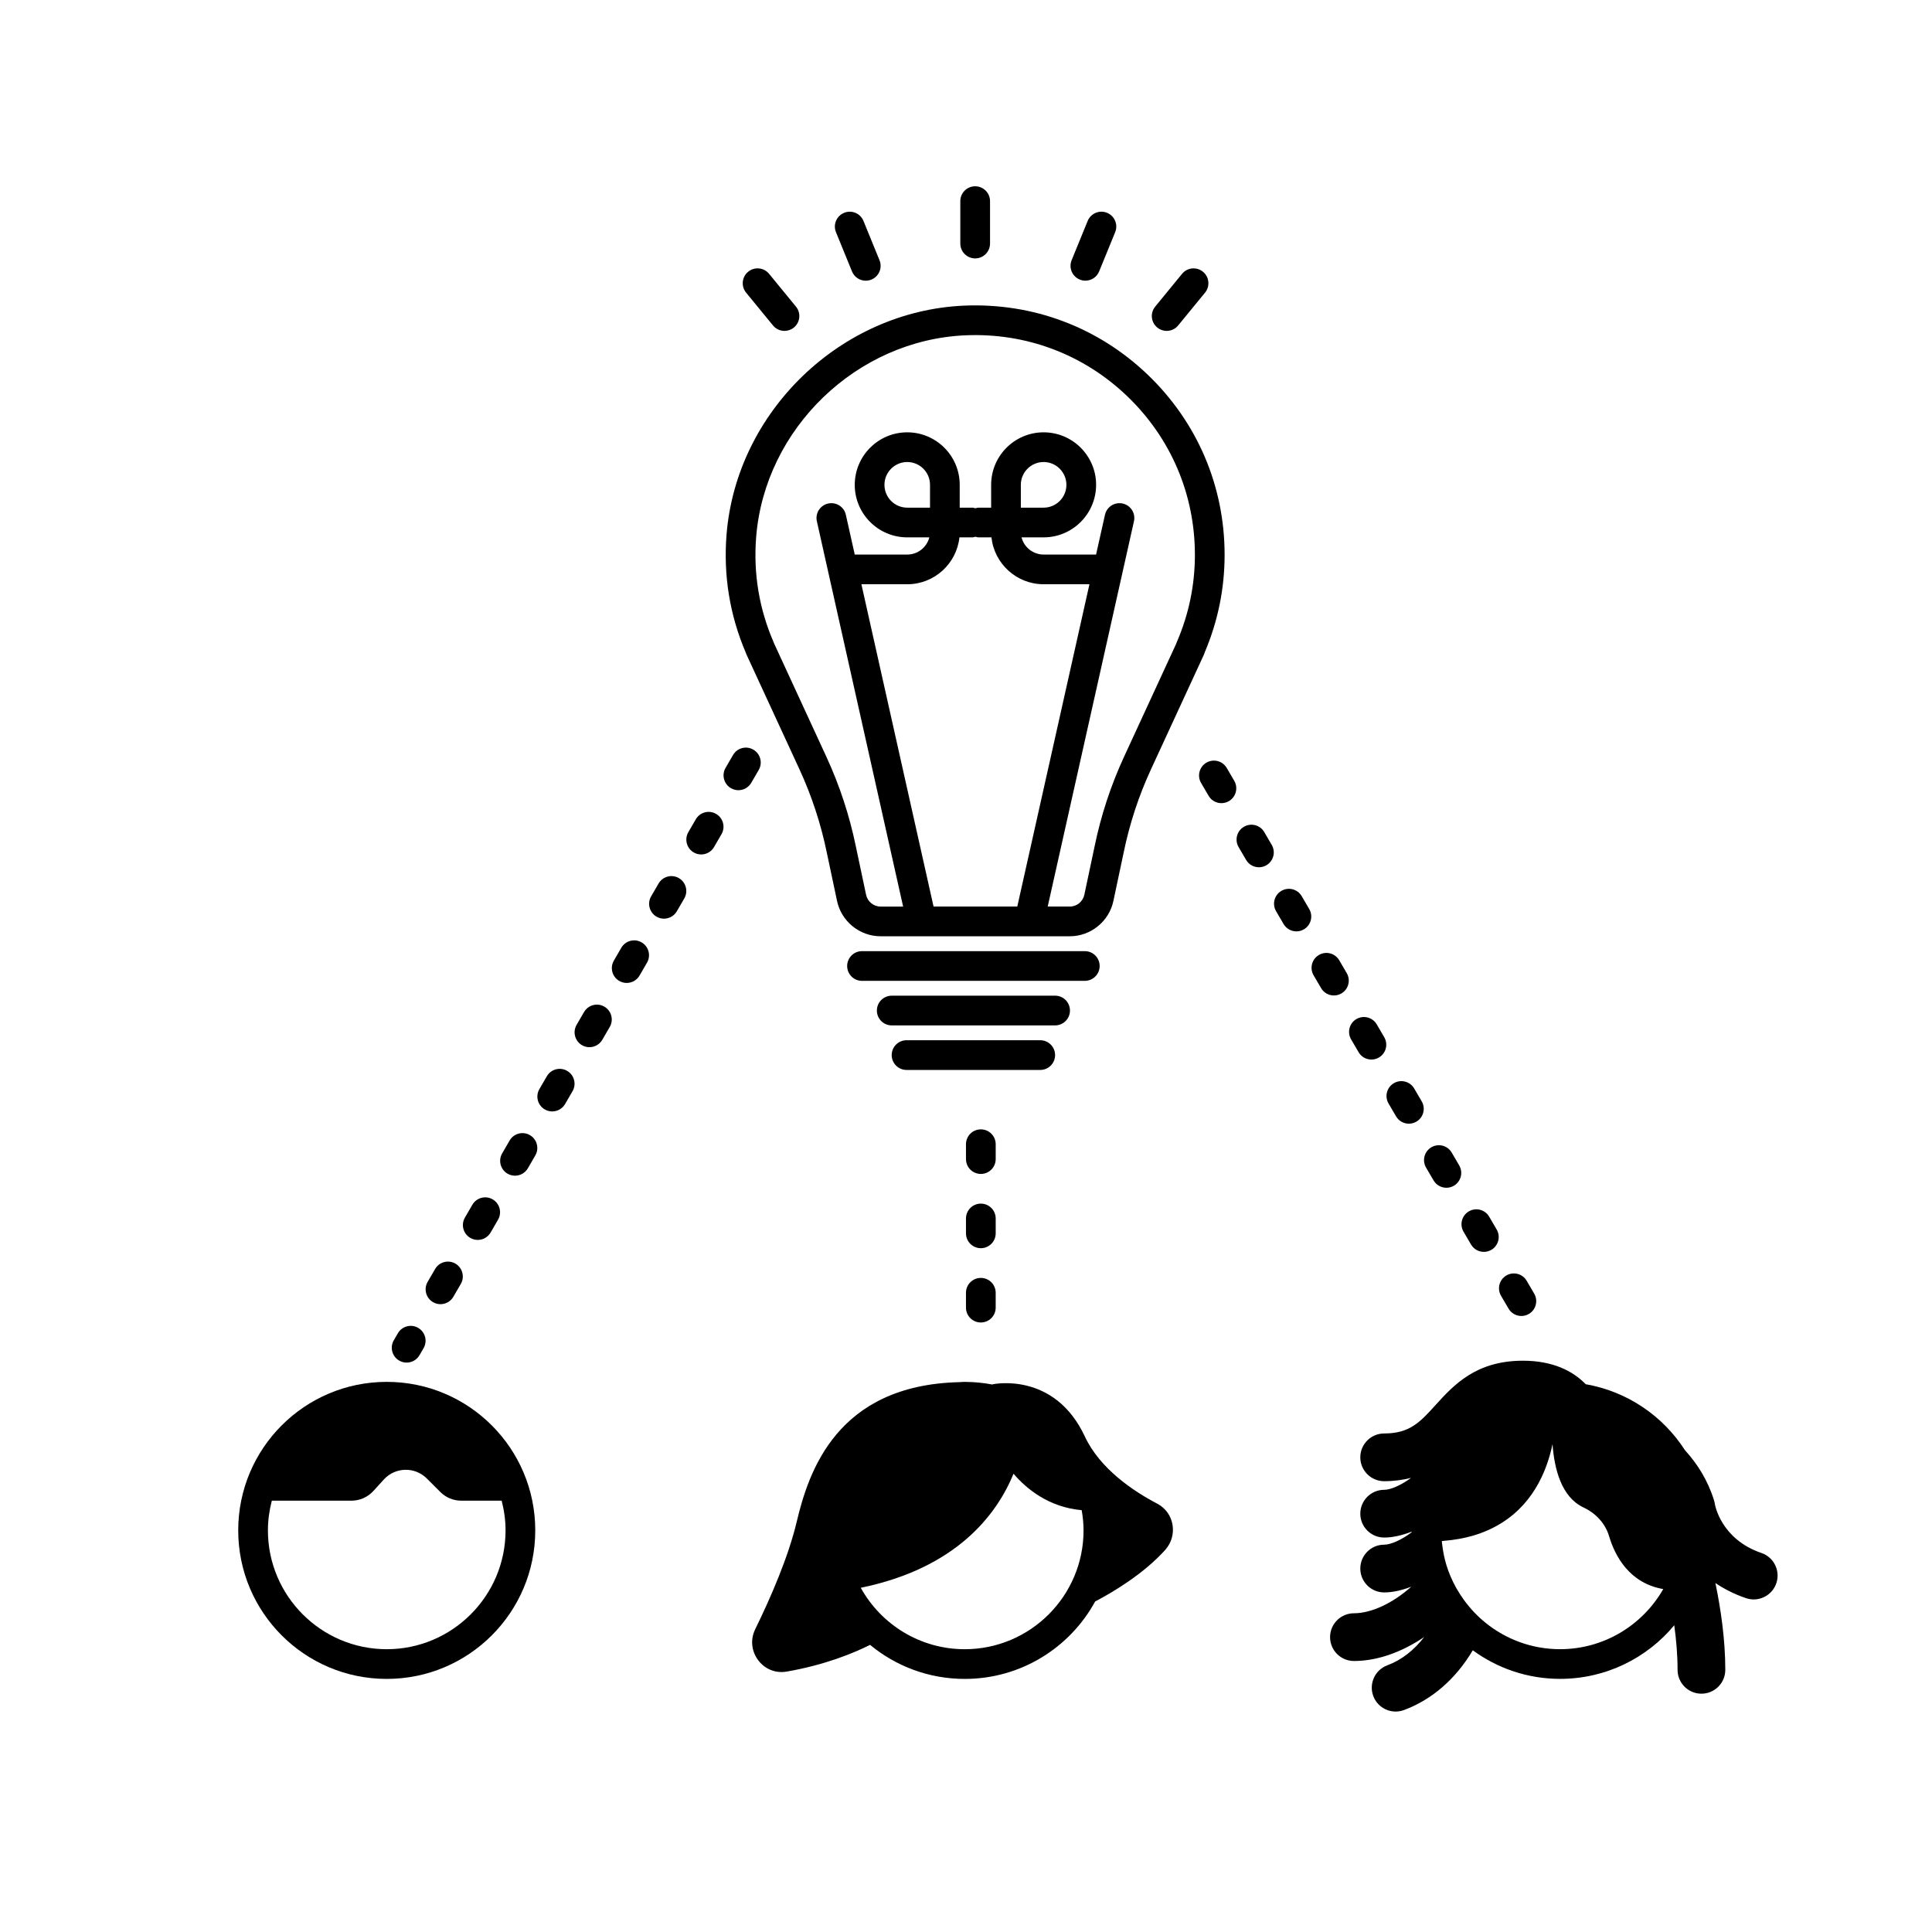
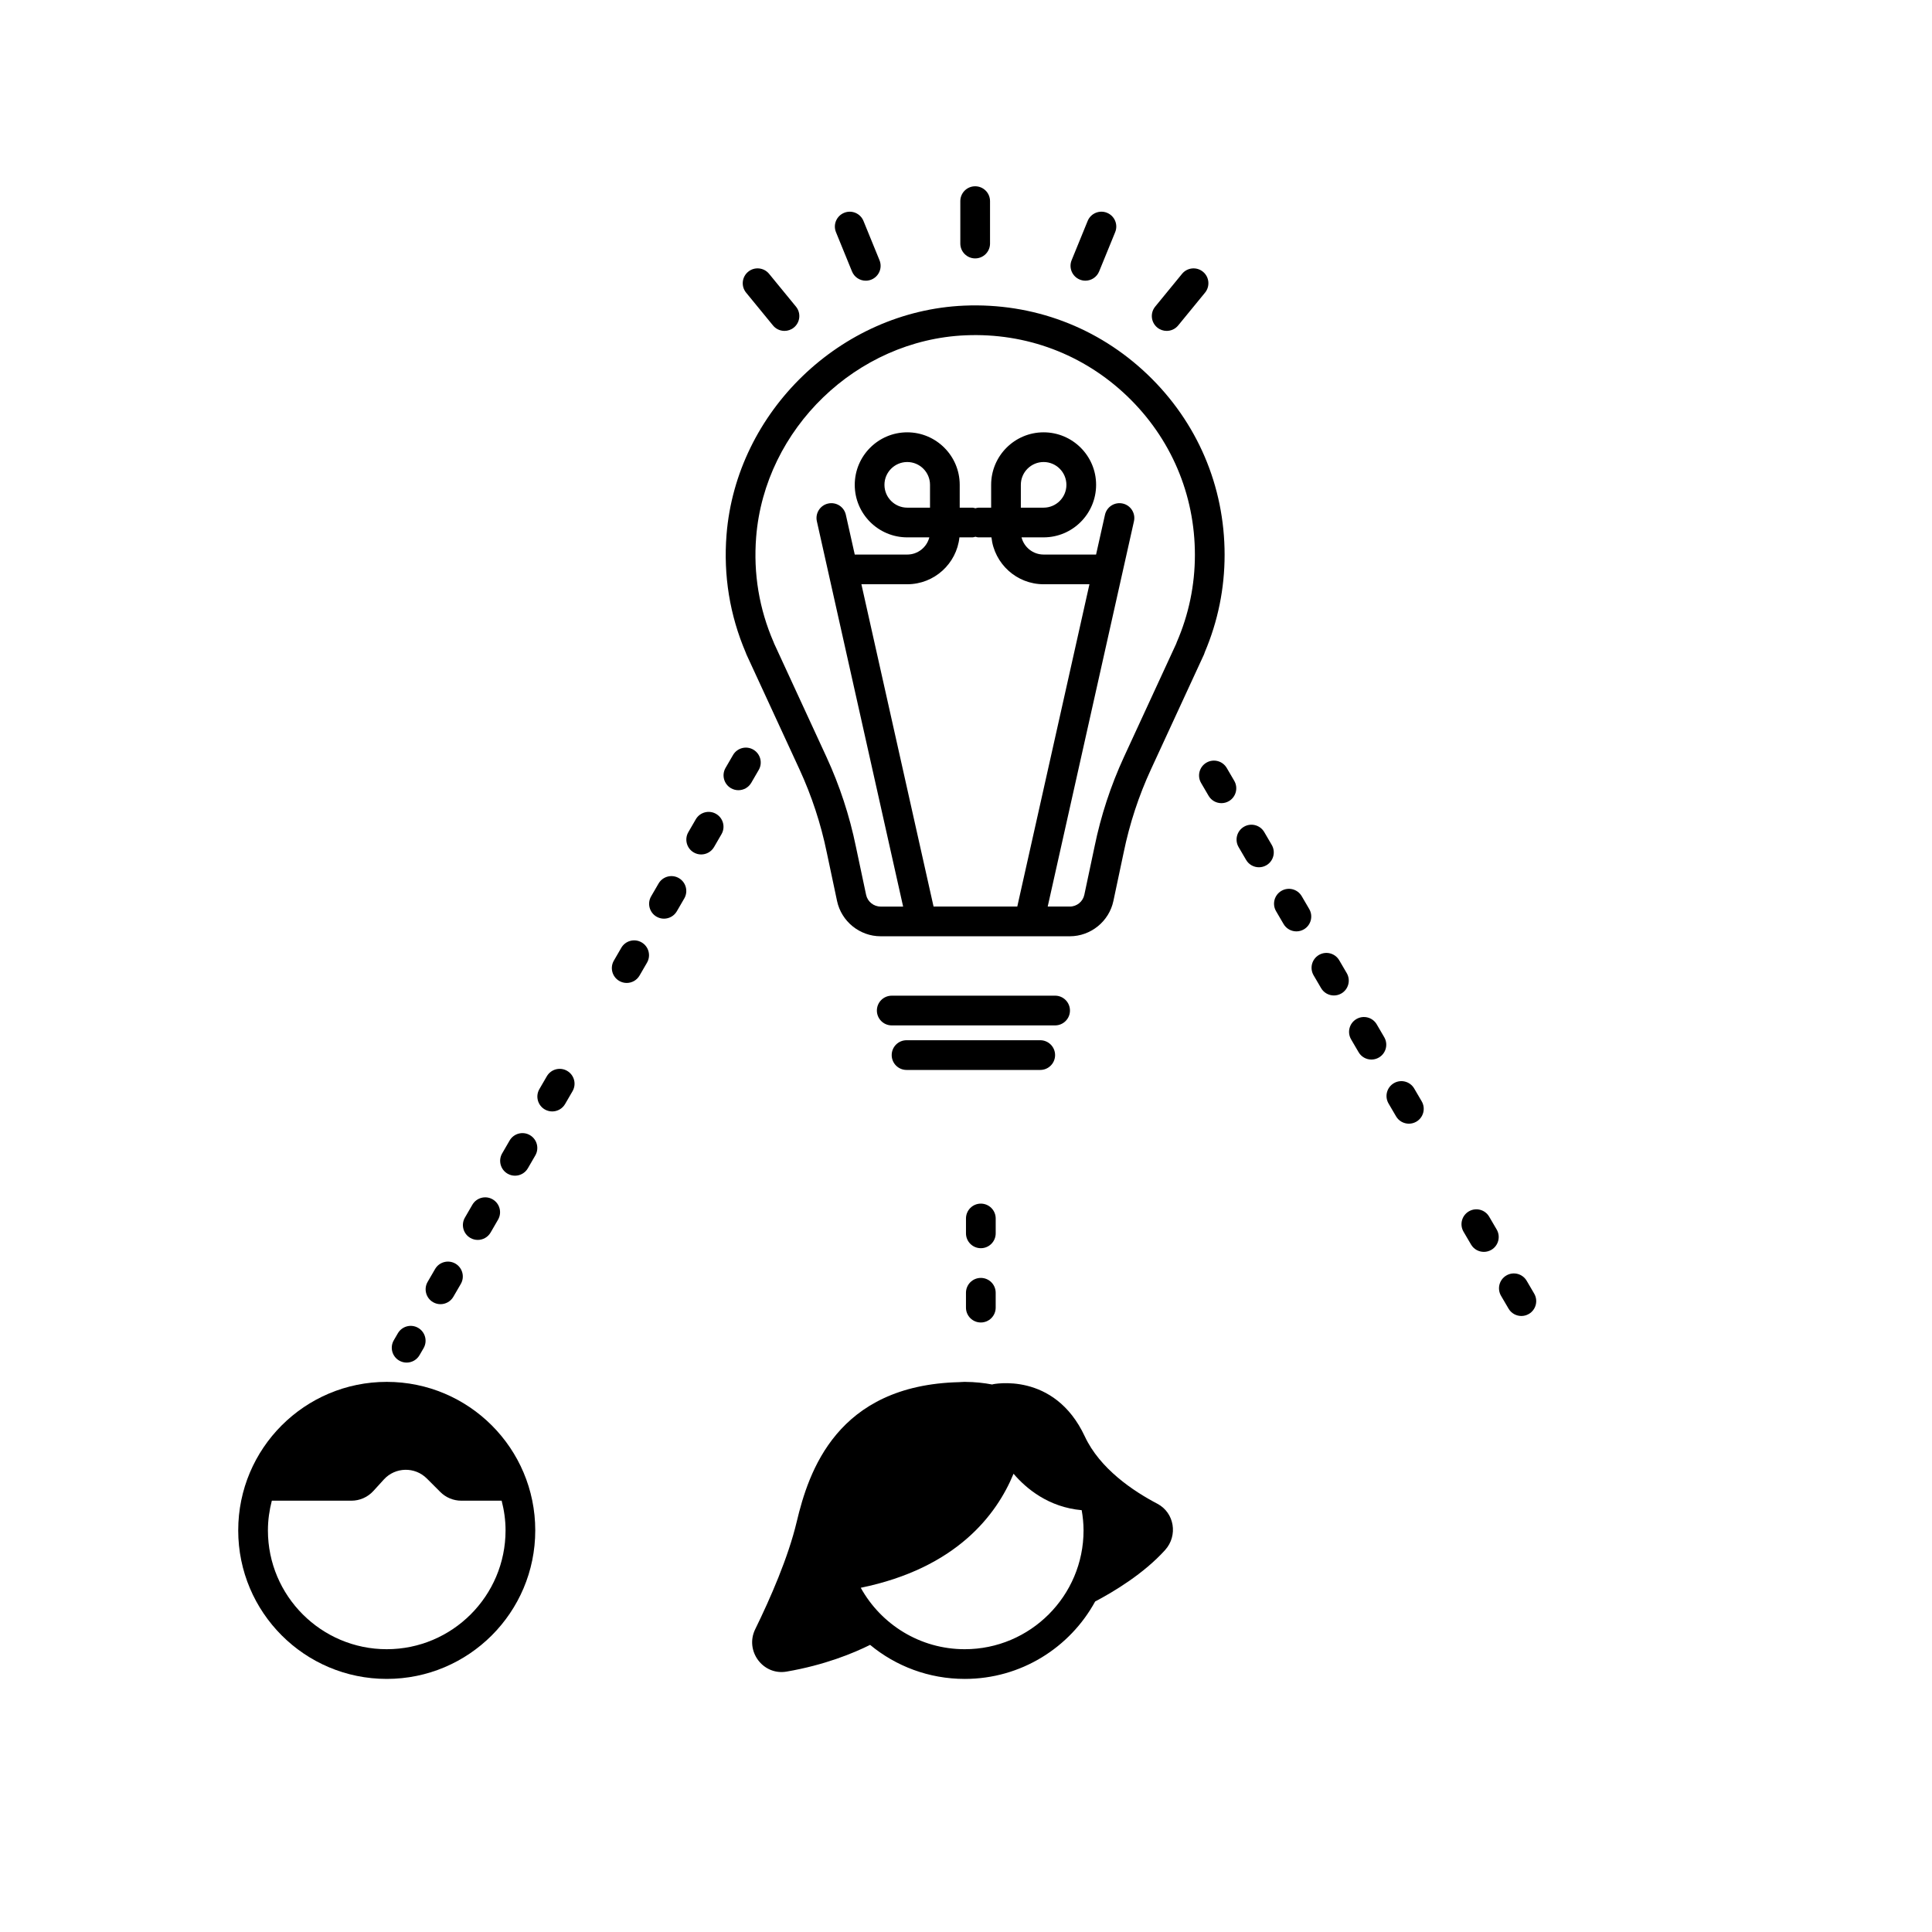
<svg xmlns="http://www.w3.org/2000/svg" fill="#000000" width="800px" height="800px" version="1.1" viewBox="144 144 512 512">
  <g>
-     <path d="m610.8 555.56c-10.672-3.641-12.281-12.629-12.336-12.934-0.047-0.336-0.121-0.664-0.219-0.988-1.648-5.348-4.438-9.727-7.711-13.32-5.832-9.07-15.273-15.566-26.309-17.488-3.445-3.57-8.809-6.227-16.641-6.227-12.488 0-18.391 6.508-23.137 11.738-4.117 4.543-6.84 7.543-13.625 7.543-3.496 0-6.328 2.832-6.328 6.324 0 3.492 2.832 6.324 6.328 6.324 2.676 0 4.996-0.348 7.117-0.875-2.797 2.062-5.5 3.16-7.117 3.16-3.496 0-6.328 2.832-6.328 6.324 0 3.492 2.832 6.324 6.328 6.324 2.176 0 4.672-0.543 7.269-1.551 0 0.055 0.008 0.105 0.008 0.16-2.852 2.141-5.629 3.285-7.277 3.285-3.496 0-6.328 2.832-6.328 6.324s2.832 6.328 6.328 6.328c2.148 0 4.613-0.531 7.18-1.516-4.816 4.305-10.527 7.039-15.191 7.039-3.496 0-6.328 2.832-6.328 6.324 0 3.492 2.832 6.324 6.328 6.324 6.277 0 12.785-2.406 18.609-6.348-2.684 3.481-5.992 6.094-9.758 7.488-3.273 1.215-4.945 4.856-3.734 8.129 0.945 2.551 3.363 4.129 5.934 4.129 0.73 0 1.473-0.129 2.199-0.395 7.519-2.785 13.824-8.375 18.242-15.84 6.496 4.746 14.473 7.574 23.129 7.574 12.172 0 23.047-5.527 30.266-14.207 0.523 3.844 0.875 7.863 0.875 11.812 0 3.492 2.832 6.324 6.324 6.324 3.496 0 6.324-2.832 6.324-6.324 0-8.062-1.215-16.238-2.621-23.004 2.281 1.547 4.953 2.93 8.109 4.008 0.676 0.23 1.367 0.34 2.043 0.34 2.633 0 5.09-1.656 5.988-4.285 1.129-3.305-0.637-6.898-3.941-8.027zm-53.367 25.492c-7.465 0-14.32-2.621-19.723-6.977-2.18-1.758-4.102-3.805-5.75-6.07-1.441-1.984-2.672-4.125-3.621-6.418-0.363-0.875-0.699-1.77-0.98-2.684-0.555-1.781-0.93-3.637-1.16-5.539-0.039-0.32-0.078-0.641-0.109-0.965 0.176-0.012 0.336-0.035 0.508-0.051 2.891-0.242 5.527-0.719 7.887-1.414 2.09-0.617 3.961-1.406 5.676-2.312 9.727-5.133 13.703-14.371 15.273-21.906 0.477 6.586 2.371 14.035 8.191 16.766 3.242 1.52 5.773 4.188 6.797 7.617 1.586 5.316 5.398 12.473 14.359 14.023-5.43 9.496-15.641 15.93-27.348 15.93z" />
    <path d="m469.1 347.52c-1.102-1.883-3.508-2.508-5.387-1.41-1.875 1.098-2.508 3.508-1.41 5.387l1.988 3.398c0.734 1.254 2.047 1.949 3.402 1.949 0.676 0 1.355-0.172 1.984-0.539 1.875-1.098 2.508-3.508 1.41-5.387z" />
    <path d="m488.97 381.5c-1.102-1.883-3.504-2.512-5.387-1.41-1.875 1.098-2.508 3.508-1.41 5.387l1.988 3.398c0.734 1.254 2.047 1.949 3.402 1.949 0.676 0 1.355-0.172 1.984-0.539 1.875-1.098 2.508-3.508 1.41-5.387z" />
-     <path d="m523.91 456.82c0.734 1.254 2.047 1.949 3.402 1.949 0.676 0 1.359-0.172 1.984-0.539 1.875-1.098 2.508-3.508 1.41-5.387l-1.988-3.394c-1.102-1.883-3.519-2.512-5.387-1.41-1.875 1.098-2.508 3.508-1.41 5.387z" />
    <path d="m499.49 407.27c1.875-1.098 2.508-3.508 1.41-5.387l-1.988-3.398c-1.102-1.879-3.508-2.512-5.387-1.41-1.875 1.102-2.504 3.512-1.41 5.387l1.988 3.398c0.734 1.254 2.047 1.949 3.402 1.949 0.676 0 1.355-0.172 1.984-0.539z" />
    <path d="m533.84 473.81c0.734 1.254 2.047 1.949 3.402 1.949 0.676 0 1.355-0.172 1.984-0.539 1.875-1.098 2.508-3.508 1.41-5.387l-1.988-3.398c-1.102-1.883-3.504-2.512-5.387-1.41-1.875 1.102-2.508 3.512-1.41 5.391z" />
    <path d="m543.78 490.8c0.734 1.254 2.047 1.949 3.402 1.949 0.676 0 1.355-0.172 1.984-0.539 1.875-1.098 2.508-3.508 1.41-5.387l-1.988-3.398c-1.102-1.879-3.508-2.512-5.387-1.41-1.875 1.098-2.508 3.508-1.41 5.387z" />
    <path d="m504.04 422.84c0.73 1.254 2.047 1.953 3.402 1.953 0.672 0 1.355-0.172 1.98-0.539 1.879-1.094 2.512-3.504 1.414-5.383l-1.984-3.398c-1.09-1.875-3.504-2.512-5.383-1.414-1.879 1.094-2.512 3.504-1.414 5.383z" />
    <path d="m513.97 439.84c0.734 1.254 2.047 1.949 3.402 1.949 0.676 0 1.355-0.172 1.984-0.539 1.875-1.098 2.508-3.508 1.41-5.387l-1.988-3.398c-1.102-1.883-3.508-2.508-5.387-1.41-1.875 1.098-2.508 3.508-1.41 5.387z" />
    <path d="m479.04 364.51c-1.102-1.883-3.508-2.512-5.387-1.41-1.875 1.098-2.508 3.508-1.41 5.387l1.988 3.398c0.734 1.254 2.047 1.949 3.402 1.949 0.676 0 1.355-0.172 1.984-0.539 1.875-1.098 2.508-3.508 1.41-5.387z" />
    <path d="m407.87 466.91c0-2.176-1.762-3.938-3.938-3.938-2.176 0-3.938 1.762-3.938 3.938v3.938c0 2.176 1.762 3.938 3.938 3.938 2.176 0 3.938-1.762 3.938-3.938z" />
-     <path d="m407.87 447.23c0-2.176-1.762-3.938-3.938-3.938-2.176 0-3.938 1.762-3.938 3.938v3.938c0 2.176 1.762 3.938 3.938 3.938 2.176 0 3.938-1.762 3.938-3.938z" />
    <path d="m403.93 482.66c-2.176 0-3.938 1.762-3.938 3.938v3.938c0 2.176 1.762 3.938 3.938 3.938 2.176 0 3.938-1.762 3.938-3.938v-3.938c0-2.18-1.762-3.938-3.938-3.938z" />
    <path d="m402.43 212.48c2.176 0 3.938-1.762 3.938-3.938v-11.238c0-2.176-1.762-3.938-3.938-3.938-2.176 0-3.938 1.762-3.938 3.938v11.238c0.004 2.176 1.766 3.938 3.938 3.938z" />
    <path d="m430.15 218.09c0.484 0.199 0.992 0.293 1.488 0.293 1.551 0 3.019-0.922 3.644-2.449l4.25-10.406c0.824-2.012-0.141-4.309-2.156-5.133-1.996-0.824-4.309 0.141-5.133 2.156l-4.25 10.406c-0.82 2.012 0.145 4.309 2.156 5.133z" />
    <path d="m453.18 231.69c1.141 0 2.273-0.492 3.047-1.441l7.121-8.695c1.379-1.684 1.129-4.164-0.551-5.539-1.684-1.383-4.168-1.125-5.539 0.551l-7.121 8.695c-1.379 1.684-1.129 4.164 0.551 5.539 0.734 0.598 1.617 0.891 2.492 0.891z" />
    <path d="m369.79 215.94c0.621 1.527 2.094 2.449 3.644 2.449 0.496 0 1-0.094 1.488-0.293 2.016-0.824 2.981-3.117 2.156-5.133l-4.246-10.406c-0.824-2.019-3.121-2.984-5.133-2.156-2.016 0.824-2.981 3.117-2.156 5.133z" />
    <path d="m348.85 230.25c0.777 0.949 1.906 1.441 3.047 1.441 0.875 0 1.762-0.293 2.492-0.891 1.684-1.379 1.926-3.859 0.551-5.539l-7.125-8.695c-1.375-1.68-3.859-1.934-5.539-0.551-1.684 1.379-1.926 3.859-0.551 5.539z" />
    <path d="m463.28 316.84c3.484-8.203 5.254-16.883 5.254-25.805 0-18.199-7.242-35.16-20.391-47.75-13.141-12.586-30.41-19.066-48.652-18.289-32.711 1.418-60.359 28.09-62.953 60.719-0.852 10.805 0.855 21.301 5.086 31.215 0.055 0.172 0.121 0.34 0.191 0.504l14.055 30.453c3.242 7.031 5.676 14.441 7.238 22.051l2.715 12.82c1.145 5.426 6.004 9.363 11.555 9.363h50.133c5.547 0 10.406-3.941 11.551-9.363l2.723-12.848c1.555-7.578 3.981-14.992 7.231-22.023l14.055-30.453c0.086-0.191 0.156-0.391 0.211-0.594zm-65.02-30.434h3.434c0.285 0 0.539-0.105 0.809-0.164 0.27 0.059 0.52 0.164 0.809 0.164h3.434c0.746 6.977 6.66 12.426 13.828 12.426h12.141l-19.125 85.418h-22.184l-19.125-85.418h12.148c7.172 0.004 13.086-5.449 13.832-12.426zm-7.797-7.871h-6.035c-3.328 0-6.039-2.711-6.039-6.059 0-3.328 2.711-6.035 6.039-6.035s6.035 2.707 6.035 6.035zm65.379 35.68c-0.062 0.133-0.113 0.273-0.152 0.414l-13.824 29.961c-3.496 7.582-6.121 15.574-7.789 23.719l-2.719 12.82c-0.379 1.812-2 3.121-3.848 3.121h-5.859l22.859-102.11c0.477-2.121-0.855-4.227-2.981-4.699-2.133-0.469-4.227 0.863-4.699 2.981l-2.359 10.539h-13.902c-2.816 0-5.188-1.941-5.852-4.555h5.852c7.672 0 13.91-6.238 13.91-13.93 0-7.668-6.238-13.906-13.91-13.906-7.668 0-13.906 6.238-13.906 13.906v6.059h-3.356c-0.285 0-0.539 0.105-0.809 0.164-0.27-0.059-0.52-0.164-0.809-0.164h-3.356v-6.059c0-7.668-6.238-13.906-13.906-13.906-7.672 0-13.91 6.238-13.91 13.926 0 7.672 6.238 13.91 13.91 13.91h5.852c-0.66 2.613-3.031 4.555-5.852 4.555h-13.91l-2.359-10.539c-0.473-2.117-2.547-3.453-4.699-2.981-2.121 0.473-3.457 2.578-2.981 4.699l22.859 102.11h-5.961c-1.848 0-3.473-1.312-3.852-3.121l-2.711-12.797c-1.676-8.176-4.301-16.164-7.797-23.742l-13.867-30.059c-0.039-0.109-0.082-0.215-0.125-0.324-3.84-8.84-5.402-18.215-4.637-27.871 2.281-28.734 26.637-52.23 55.441-53.477 16.086-0.699 31.289 5.023 42.867 16.109 11.586 11.094 17.965 26.035 17.965 42.066 0 8.023-1.621 15.816-4.82 23.18zm-41.309-35.68v-6.059c0-3.328 2.707-6.035 6.035-6.035s6.039 2.707 6.039 6.055c0 3.328-2.711 6.039-6.039 6.039z" />
-     <path d="m435.42 400c0-2.176-1.762-3.938-3.938-3.938h-59.039c-2.176 0-3.938 1.762-3.938 3.938s1.762 3.938 3.938 3.938h59.039c2.18-0.004 3.938-1.762 3.938-3.938z" />
    <path d="m427.55 411.8c0-2.176-1.762-3.938-3.938-3.938l-43.293 0.004c-2.176 0-3.938 1.762-3.938 3.938 0 2.176 1.762 3.938 3.938 3.938h43.297c2.172-0.004 3.934-1.766 3.934-3.941z" />
    <path d="m423.61 423.61c0-2.176-1.762-3.938-3.938-3.938h-35.426c-2.176 0-3.938 1.762-3.938 3.938s1.762 3.938 3.938 3.938h35.426c2.18 0 3.938-1.762 3.938-3.938z" />
    <path d="m246.49 510.21c-21.738 0-39.359 17.621-39.359 39.359 0 21.738 17.621 39.359 39.359 39.359 21.738 0 39.359-17.621 39.359-39.359 0.004-21.738-17.621-39.359-39.359-39.359zm0 70.848c-17.363 0-31.488-14.125-31.488-31.488 0-2.723 0.383-5.352 1.035-7.871h21.09c2.211 0 4.324-0.93 5.816-2.566l2.785-3.055c3.027-3.316 8.207-3.434 11.383-0.262l3.574 3.574c1.477 1.48 3.477 2.309 5.562 2.309h10.695c0.652 2.519 1.035 5.148 1.035 7.871 0 17.363-14.125 31.488-31.488 31.488z" />
    <path d="m450.7 542.5c-6.438-3.371-15.211-9.273-19.215-17.836-8.129-17.387-24.465-13.805-24.465-13.805l0.008 0.062c-2.324-0.441-4.719-0.691-7.168-0.703l0.008-0.008c-0.039 0-0.07 0.004-0.109 0.004-0.031 0-0.062-0.004-0.094-0.004-0.492 0-0.973 0.055-1.461 0.074-32.496 0.789-39.93 23.789-43.074 37.027-2.246 9.445-6.996 20.293-10.992 28.453-2.801 5.719 2.035 12.305 8.312 11.227 10.094-1.734 17.703-4.879 22.137-7.082 6.809 5.633 15.547 9.02 25.078 9.02 14.91 0 27.879-8.293 34.559-20.516 4.918-2.59 12.887-7.363 18.555-13.656 3.434-3.812 2.469-9.875-2.078-12.258zm-78.59 22.277c25.352-5.203 36.023-19.359 40.488-30.219 3.402 3.977 9.309 8.875 18.062 9.656 0.301 1.746 0.492 3.527 0.492 5.356 0 17.363-14.125 31.488-31.488 31.488-11.852 0-22.184-6.586-27.555-16.281z" />
    <path d="m268.64 472.06c0.617 0.359 1.301 0.531 1.969 0.531 1.355 0 2.68-0.703 3.41-1.965l1.973-3.406c1.09-1.879 0.449-4.289-1.434-5.379-1.875-1.094-4.285-0.449-5.379 1.434l-1.973 3.406c-1.09 1.879-0.449 4.289 1.434 5.379z" />
    <path d="m314.03 393.74c-1.879-1.094-4.289-0.449-5.379 1.434l-1.973 3.406c-1.09 1.879-0.449 4.289 1.434 5.379 0.617 0.359 1.301 0.531 1.969 0.531 1.355 0 2.68-0.703 3.41-1.965l1.973-3.406c1.094-1.883 0.453-4.293-1.434-5.379z" />
    <path d="m249.79 504.57c0.621 0.359 1.305 0.531 1.973 0.531 1.355 0 2.68-0.703 3.41-1.961l1.078-1.855c1.09-1.883 0.449-4.289-1.43-5.383-1.887-1.098-4.293-0.445-5.383 1.43l-1.078 1.855c-1.094 1.887-0.449 4.293 1.43 5.383z" />
    <path d="m258.76 489.09c0.621 0.359 1.305 0.531 1.973 0.531 1.355 0 2.68-0.703 3.41-1.961l1.977-3.406c1.09-1.879 0.449-4.289-1.43-5.383-1.891-1.094-4.293-0.445-5.383 1.43l-1.977 3.406c-1.09 1.879-0.449 4.289 1.43 5.383z" />
    <path d="m294.3 427.79c-1.887-1.094-4.293-0.449-5.383 1.43l-1.977 3.406c-1.09 1.879-0.449 4.289 1.43 5.383 0.621 0.359 1.305 0.531 1.973 0.531 1.355 0 2.68-0.703 3.41-1.961l1.977-3.406c1.09-1.883 0.449-4.293-1.43-5.383z" />
    <path d="m323.91 376.71c-1.887-1.098-4.289-0.445-5.383 1.43l-1.973 3.402c-1.09 1.879-0.449 4.289 1.43 5.383 0.621 0.359 1.305 0.531 1.973 0.531 1.355 0 2.68-0.703 3.41-1.961l1.977-3.406c1.09-1.879 0.445-4.289-1.434-5.379z" />
    <path d="m284.43 444.82c-1.875-1.094-4.289-0.449-5.379 1.434l-1.973 3.406c-1.09 1.879-0.449 4.289 1.434 5.379 0.617 0.359 1.301 0.531 1.969 0.531 1.355 0 2.68-0.703 3.41-1.965l1.973-3.406c1.09-1.879 0.449-4.289-1.434-5.379z" />
-     <path d="m304.16 410.77c-1.891-1.098-4.293-0.445-5.383 1.43l-1.973 3.402c-1.09 1.883-0.449 4.289 1.43 5.383 0.621 0.359 1.305 0.531 1.973 0.531 1.355 0 2.68-0.703 3.41-1.961l1.973-3.402c1.094-1.887 0.453-4.293-1.43-5.383z" />
    <path d="m343.64 342.66c-1.891-1.098-4.293-0.445-5.383 1.43l-1.977 3.406c-1.09 1.879-0.449 4.289 1.43 5.383 0.621 0.359 1.305 0.531 1.973 0.531 1.355 0 2.68-0.703 3.41-1.961l1.977-3.406c1.094-1.879 0.449-4.289-1.43-5.383z" />
    <path d="m333.77 359.69c-1.879-1.094-4.289-0.449-5.379 1.434l-1.973 3.406c-1.09 1.879-0.449 4.289 1.434 5.379 0.617 0.359 1.301 0.531 1.969 0.531 1.355 0 2.68-0.703 3.41-1.965l1.973-3.406c1.094-1.879 0.449-4.289-1.434-5.379z" />
  </g>
</svg>